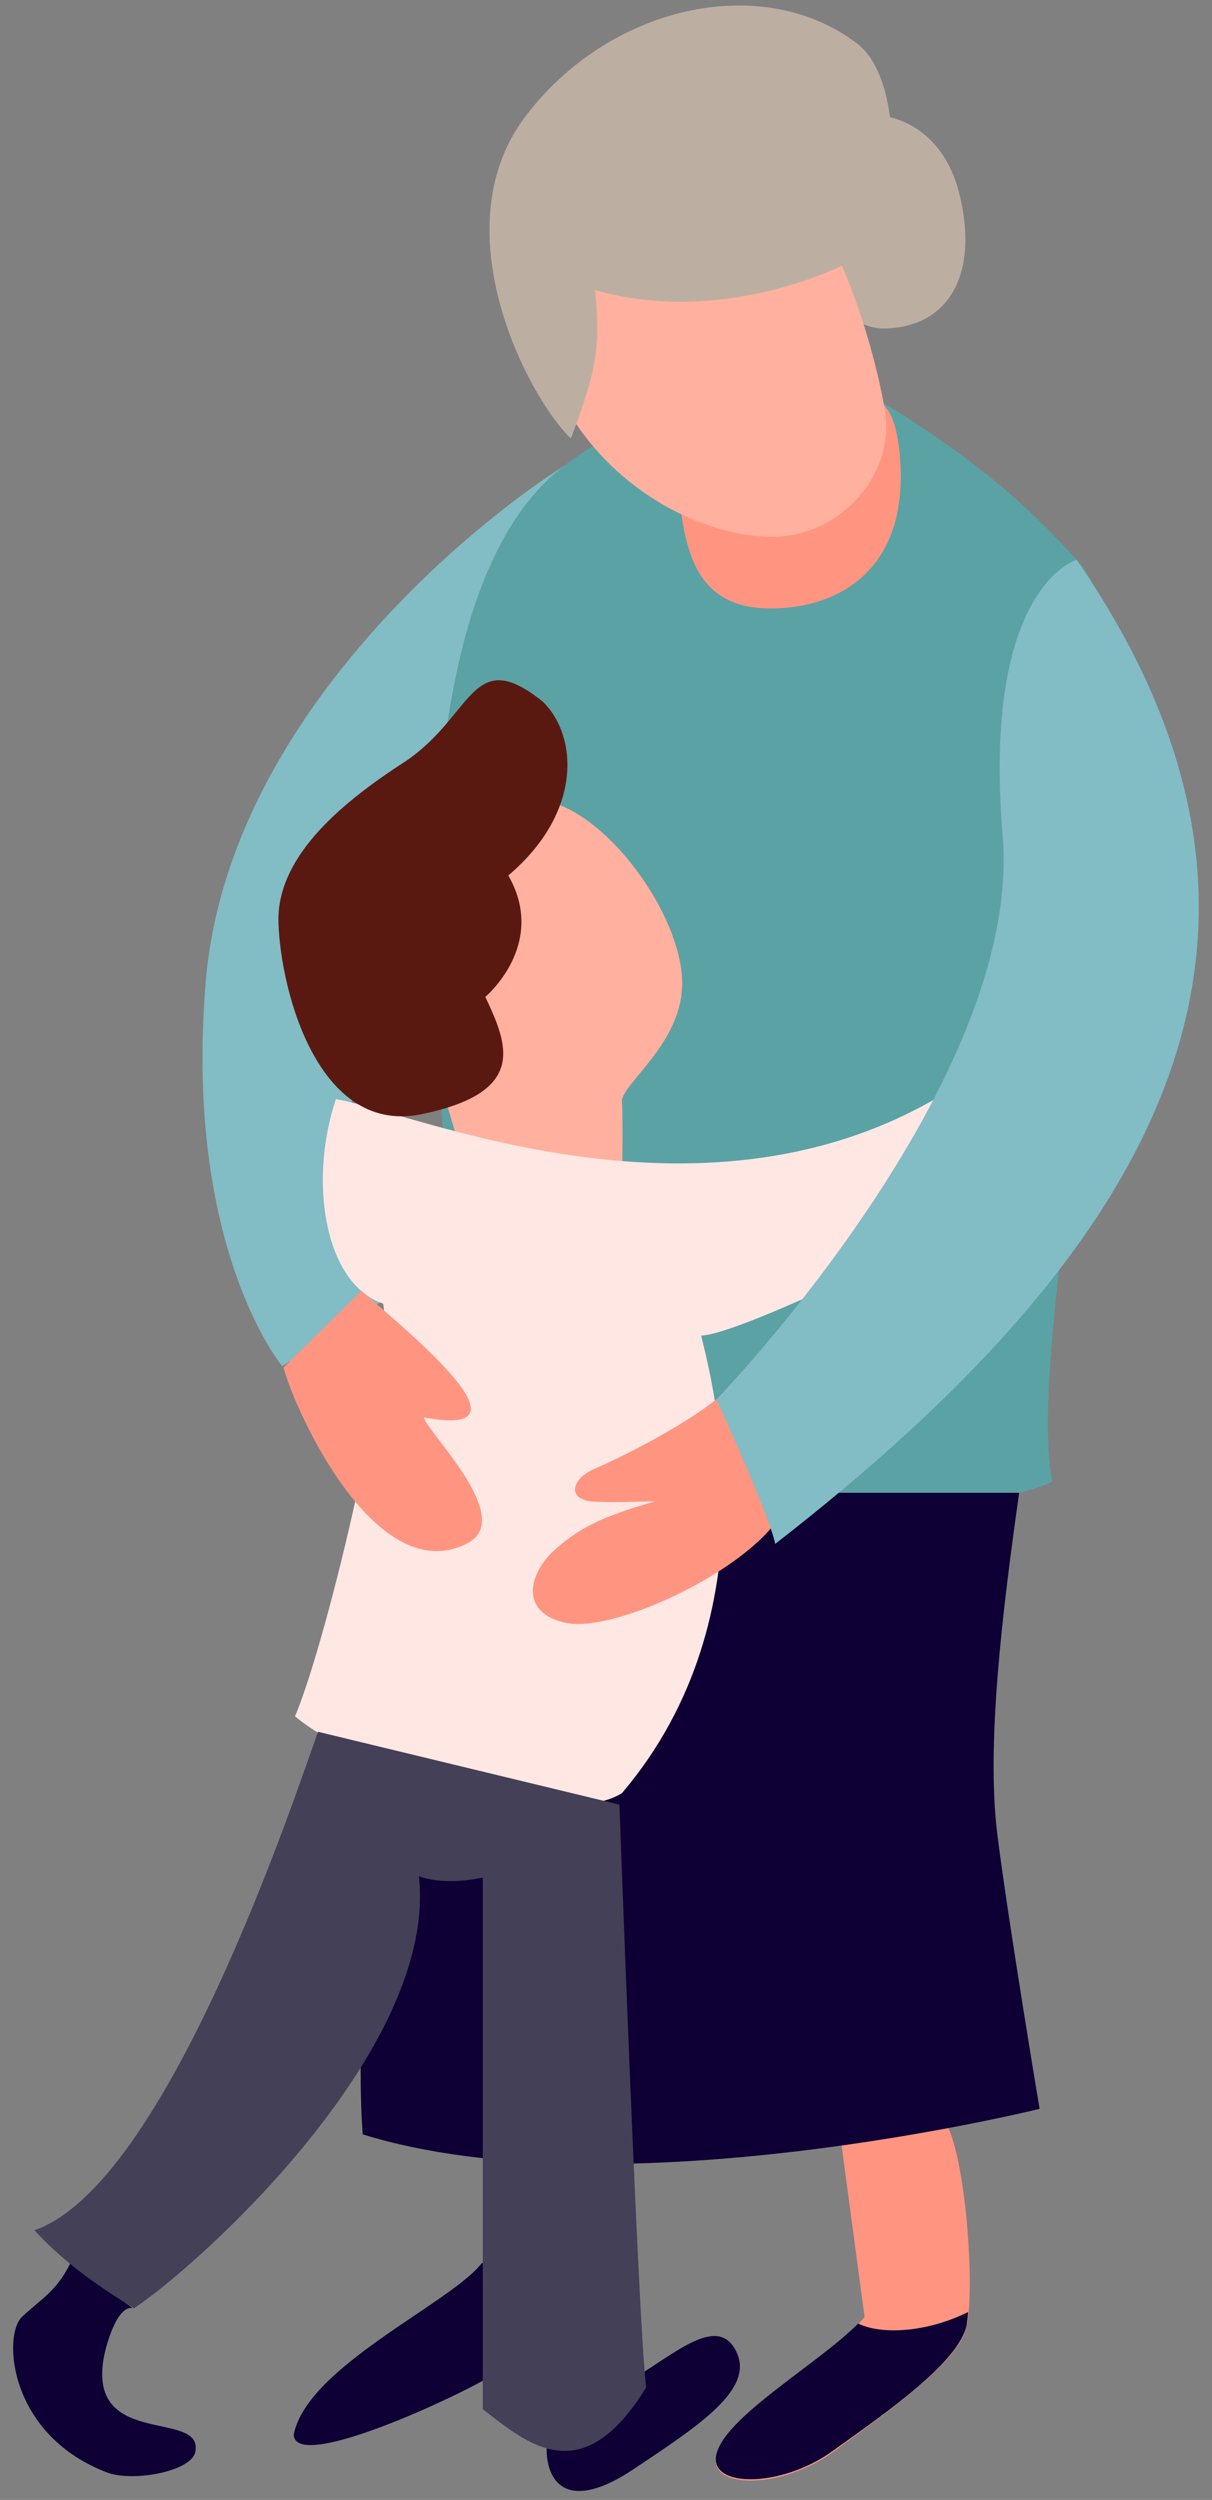
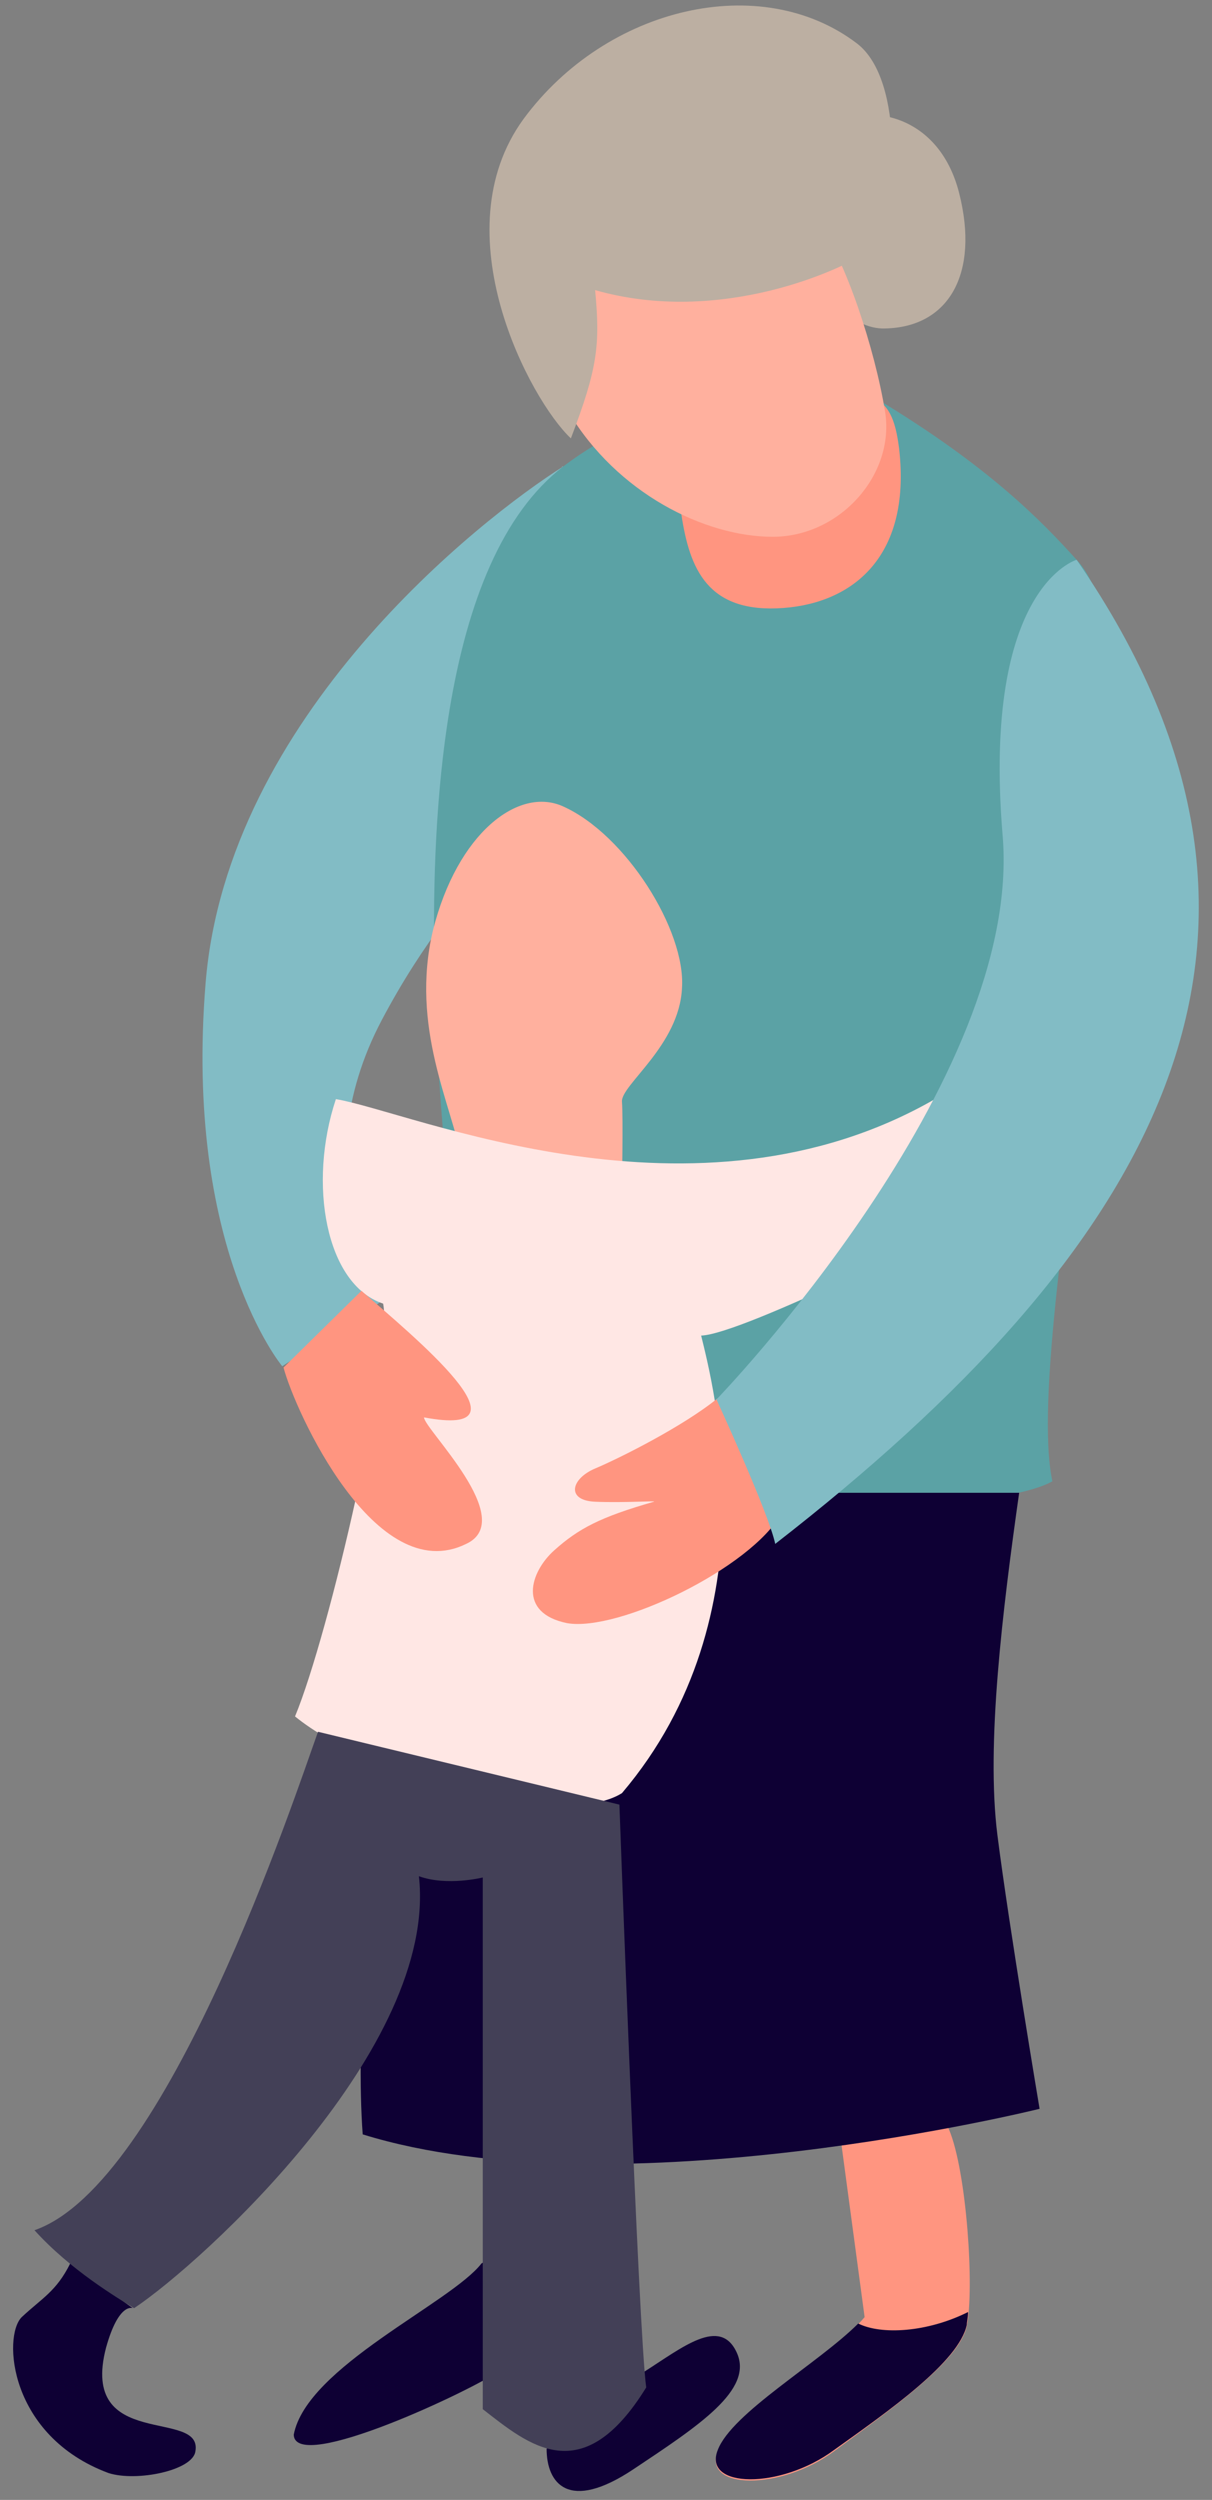
<svg xmlns="http://www.w3.org/2000/svg" id="Layer_1" style="enable-background:new 0 0 94.9 195.6;" version="1.1" viewBox="0 0 94.9 195.6" x="0px" y="0px">
  <rect x="0" y="0" width="94.9" height="195.6" fill="#808080" stroke="none" />
  <style type="text/css">
	.st0{fill:#82BCC5;}
	.st1{fill:#5BA2A5;}
	.st2{fill:#BCAFA2;}
	.st3{fill:#FF9580;}
	.st4{fill:#0E0034;}
	.st5{fill:#FFB09E;}
	.st6{fill:#FFE7E4;}
	.st7{fill:#434057;}
	.st8{fill:#5A1910;}
</style>
  <g>
    <path class="st0" d="M44.1,36.5c-6.5,4.1-26.3,19.6-28,40.4c-1.7,20.8,6,30,6,30l7.8-5.1c0,0-6.4-9.9,0-22&#10;  c6.4-12.1,14.1-16.9,14.1-16.9V36.5z" />
    <path class="st1" d="M44.1,36.5c6.7-5.1,18.8-8.8,24.7-5.2c8.6,5.2,12.7,9.4,15.5,12.5c8.4,8.9-4.5,59.7-1.9,72.1&#10;  c-6.1,3.5-43.6,2.2-43.6,2.2S25,51.2,44.1,36.5z" />
    <path class="st2" d="M64.2,10.1c3.5-2.3,9.3-1.3,10.9,5c1.6,6.3-0.8,10.5-5.8,10.6C64.2,25.9,57.9,14.2,64.2,10.1z" />
    <path class="st3" d="M65.9,167.9l1.8,13.4c-2.7,3.2-10.3,7.5-11.5,10.5c-1.2,3,4.9,3.1,9.1,0c4.2-3.1,9.8-7,10.4-9.8&#10;  c0.6-2.9,0-12.1-1.4-15.4C72.8,163.1,67,164.6,65.9,167.9z" />
    <path class="st4" d="M37.7,177.1c-2.4,3.1-13.7,8.1-14.7,13.4c0.1,3.1,14.2-3.6,16.1-5c1.9-1.4,6.3-5.3,4.8-8.3&#10;  C42.6,174.1,37.7,177.1,37.7,177.1z" />
    <path class="st4" d="M79.8,116.8c-1.3,9.2-2.6,19.7-1.7,26.8c0.9,7.1,3.3,21.4,3.3,21.4s-33,8.2-53,2c-1.1-14.9,3.8-50.2,3.8-50.2&#10;  H79.8z" />
    <path class="st3" d="M53.3,39.9c0.6,4.2,1.8,7.9,7.5,7.7s10.6-3.8,9.6-12.5c-0.6-4.8-2.2-4.5-9.6-4.8&#10;  C53.4,30.1,53.3,39.9,53.3,39.9z" />
    <path class="st5" d="M44.5,32.2c3.8,6.4,10.7,9.8,16,9.8s9.6-4.9,8.8-9.8c-0.8-4.9-3.1-11.9-5.2-14.7c-2-2.7-9.8-9-18.9-2.3&#10;  S44.5,32.2,44.5,32.2z" />
    <path class="st5" d="M44.1,63.1c4.9,2.2,9.6,9.7,9.3,14.2c-0.2,4.5-4.8,7.6-4.7,8.9c0.1,1.3,0,6.5,0,6.5s-7.4,4.5-12.5-1.8&#10;  c-0.8-4.4-4.1-10.5-2.3-18.1C35.8,65.2,40.6,61.5,44.1,63.1z" />
    <path class="st6" d="M26.3,86c6,1,28.1,10.8,46.9,0l2.5,9.5c0,0-17.5,8.9-20.8,9c0.9,3.7,5.7,21.8-6.2,35.8&#10;  c-4.6,2.9-19.7-1.2-25.6-6c2.7-6.5,7.7-28.2,6.9-32.3C25.5,100.5,24.1,92.6,26.3,86z" />
    <path class="st3" d="M22.2,107c0.9,3.4,7.2,17.3,14.3,13.8c4.1-1.9-3.3-9-3.3-9.9c9,1.7-0.9-6.4-4.9-9.9L22.2,107z" />
    <path class="st3" d="M56.2,109.4c-2.7,2.2-7.7,4.7-9.6,5.5c-1.9,0.8-2.3,2.5,0,2.6c2.3,0.1,4.9-0.1,4.6,0c-4.2,1.2-5.9,2.1-7.8,3.8&#10;  c-1.9,1.7-2.9,4.9,1,5.7c4,0.7,14.4-4.3,16.8-8.6C61.2,116,60.1,110.4,56.2,109.4z" />
    <path class="st4" d="M5.5,177.1c-1.1,2.2-2.2,2.7-3.8,4.2c-1.5,1.5-1,9.3,6.8,12.2c2.2,0.7,6.6-0.2,6.8-1.7c0.6-3.4-9.1,0-7-8.1&#10;  c1-3.6,2.1-3.1,2.1-3.1L5.5,177.1z" />
    <path class="st4" d="M42.8,191.6c0,2.7,1.7,5,6.8,1.6c5.1-3.4,9.4-6.2,8.1-9.1c-1.3-2.9-4.3-0.4-7.3,1.5&#10;  C47.6,187.6,42.8,191.6,42.8,191.6z" />
    <path class="st2" d="M44.7,34.3c-3.2-3-10.2-16.1-3.7-25c6.5-8.8,18.6-11.6,26.1-5.9c3.8,2.9,3.1,13,1.3,16&#10;  c-2.3,1.7-12,6.1-21.8,3.3C47,27,46.8,28.8,44.7,34.3z" />
    <path class="st7" d="M24.9,135.5c-1.8,5-11.8,35.4-22.2,39c2.8,3.1,6.5,5.3,7.8,6.1c5.4-3.6,23.8-20.4,22.3-33.8&#10;  c2.2,0.8,5,0.1,5,0.1s0,38.4,0,41.6c3.6,2.8,7.8,6.4,12.8-1.7c-0.6-4.2-2.1-45.6-2.1-45.6L24.9,135.5z" />
    <path class="st0" d="M84.3,43.8c20.7,30,5.5,54.4-23.6,77c-0.5-2.4-4.6-11.3-4.6-11.3s24.1-24.9,22.4-44.2&#10;  C76.9,45.9,84.3,43.8,84.3,43.8z" />
-     <path class="st8" d="M31.7,59.6c5.4-3.6,5.2-9.2,10.8-4.7c2.7,2.6,3.2,8.6-2.7,13.6c3.1,5.4-1.8,9.5-1.8,9.5&#10;  c1.8,3.8,3.3,7.5-5.1,9.2c-8.3,1.6-11.1-10.5-11.1-15.4C21.9,66.8,26.9,62.7,31.7,59.6z" />
    <path class="st4" d="M75.8,180.9c0,0.4-0.1,0.8-0.1,1c-0.6,2.9-6.2,6.8-10.4,9.8c-4.2,3.1-10.3,3-9.1,0c1.1-2.9,7.9-6.8,11-9.9&#10;  C69,182.7,72.6,182.5,75.8,180.9z" />
  </g>
</svg>